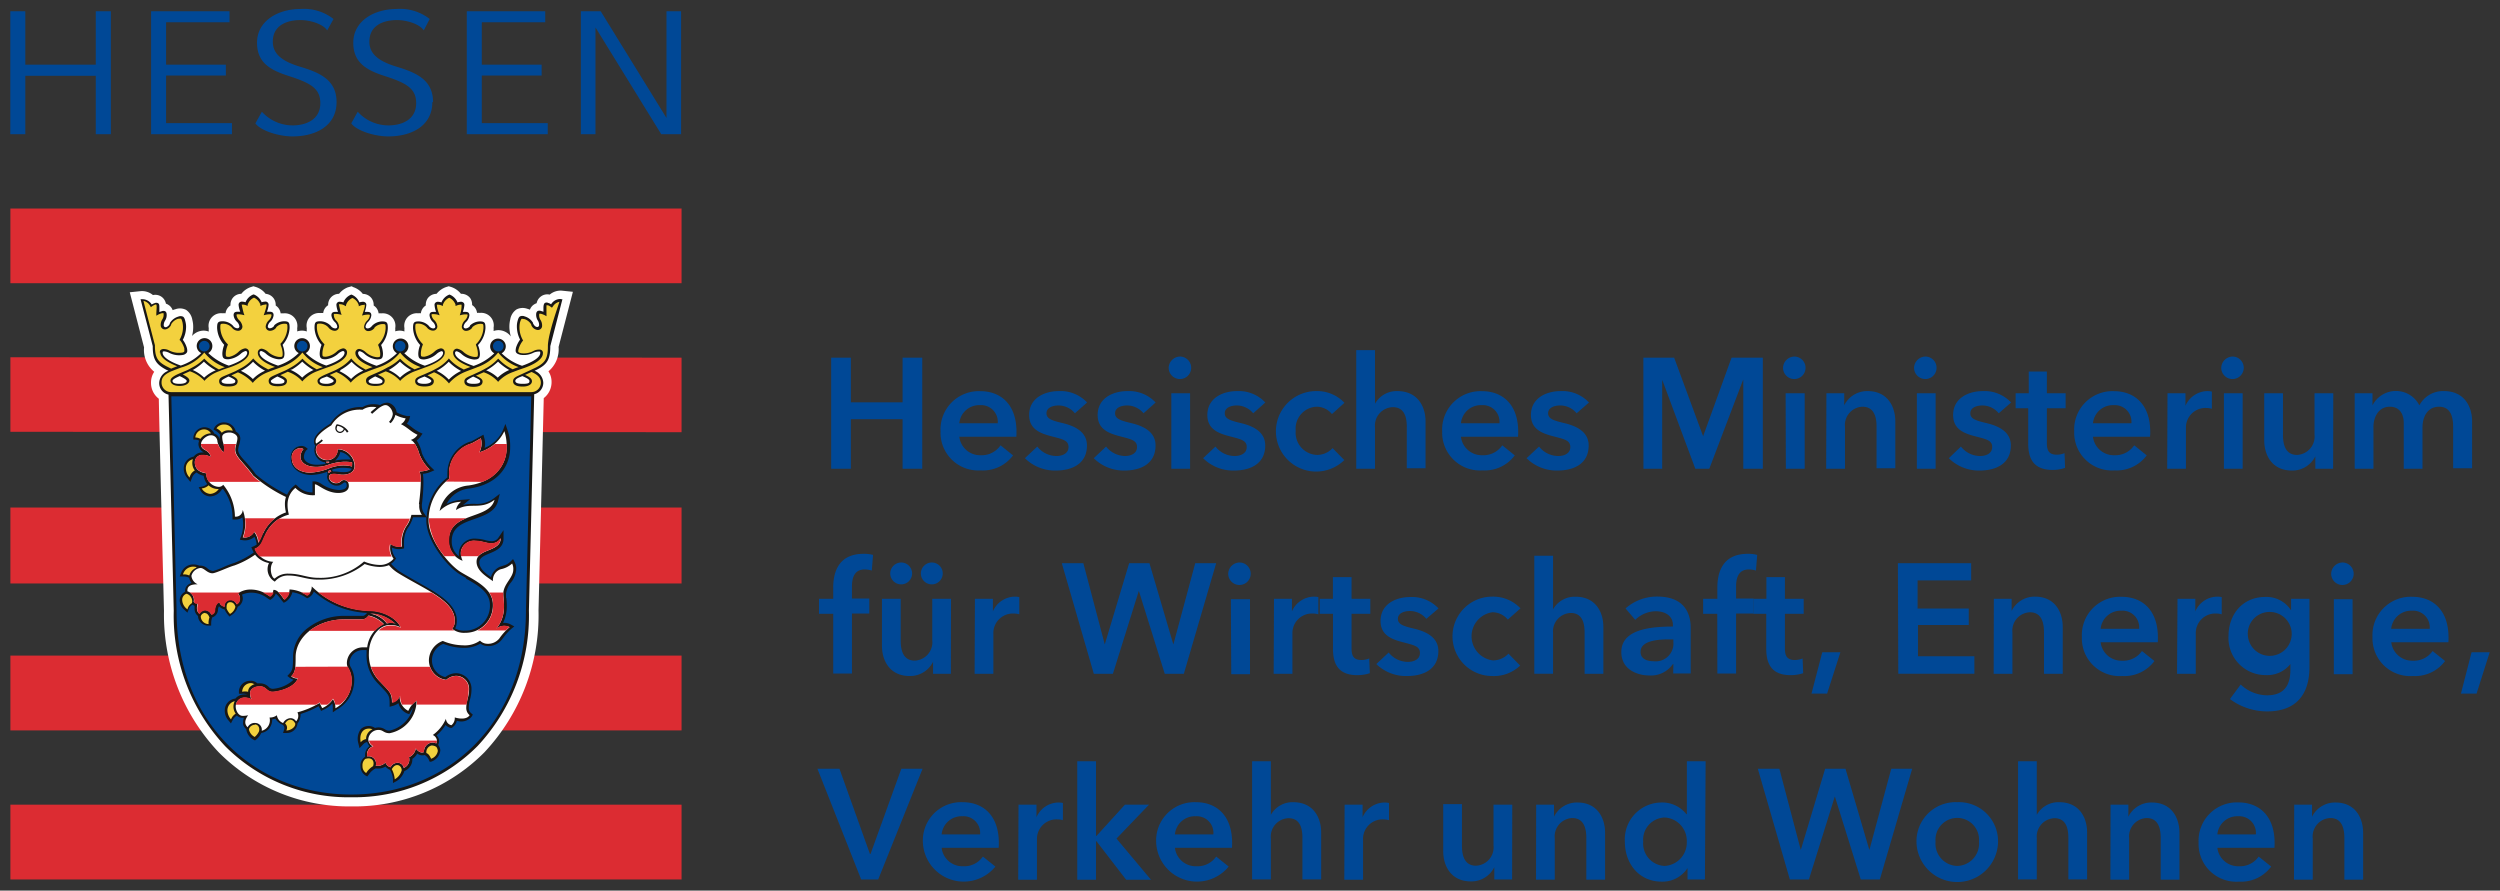
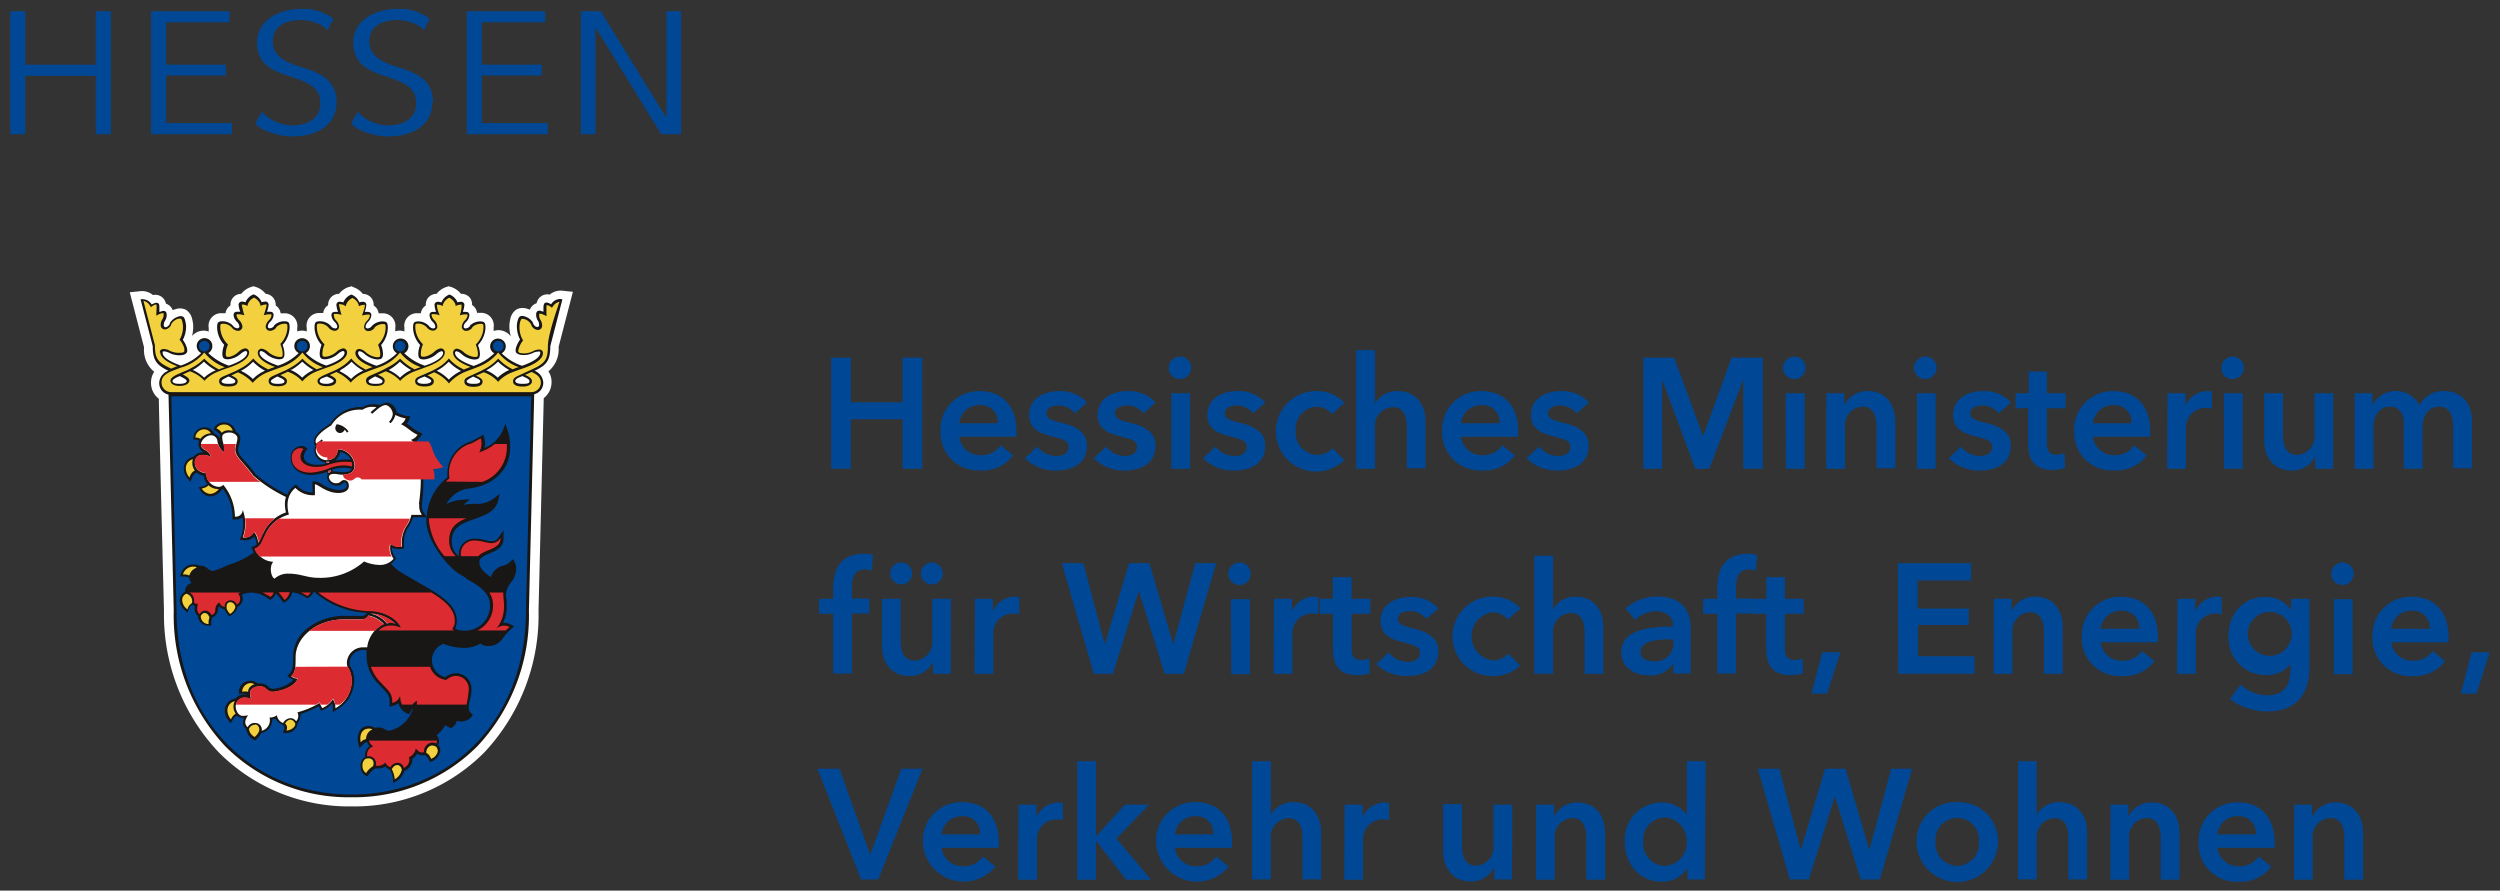
<svg xmlns="http://www.w3.org/2000/svg" viewBox="0 0 320 114">
  <rect x="0" y="0" width="320" height="114" fill="#333333" stroke="none" />
-   <path fill="#dc2c32" d="M1.33 26.69h85.91v9.56H1.33v-9.56zM1.33 45.73v9.54l85.91.05v-9.54l-85.91-.05zM1.33 64.96h85.91v9.72H1.33v-9.72zM1.33 83.92h85.91v9.57H1.33v-9.57zM1.33 103h85.91v9.57H1.33V103z" />
  <path d="M44.6 36.75a2.61 2.61 0 0 0-1.2.86 1.4 1.4 0 0 0-1.13.57A1.42 1.42 0 0 0 42 39v.07a1.37 1.37 0 0 0-.63 1 2.33 2.33 0 0 0-.37 0A1.61 1.61 0 0 0 39.27 42a3.22 3.22 0 0 0 0 .43 1.88 1.88 0 0 0-.62-.11 2.11 2.11 0 0 0-.61.1 3 3 0 0 0 0-.42 1.61 1.61 0 0 0-1.75-1.89 2.33 2.33 0 0 0-.37 0 1.37 1.37 0 0 0-.63-1v-.07a1.42 1.42 0 0 0-.26-.85 1.4 1.4 0 0 0-1.03-.58 2.56 2.56 0 0 0-1.2-.86l-.36-.11-.35.11a2.56 2.56 0 0 0-1.2.86 1.39 1.39 0 0 0-1.13.57 1.42 1.42 0 0 0-.26.85v.07a1.37 1.37 0 0 0-.63 1 2.33 2.33 0 0 0-.37 0 1.61 1.61 0 0 0-1.78 1.9 3.42 3.42 0 0 0 0 .44 2 2 0 0 0-.65-.12 2 2 0 0 0-1.49.69 4.52 4.52 0 0 0 .15-1.14 3.46 3.46 0 0 0-.11-.92 1.92 1.92 0 0 0-.79-1.28 1.72 1.72 0 0 0-1.37-.09 2.17 2.17 0 0 0-.36.12 1.31 1.31 0 0 0-.58-.7 1 1 0 0 0-.28-.13 1.43 1.43 0 0 0-.47-.81 1.38 1.38 0 0 0-1.19-.29 2.17 2.17 0 0 0-1.61-.5l-1.36.14 1.83 7.06a3.62 3.62 0 0 0 1.3 3.12 2.45 2.45 0 0 0-.41 1.38 2.54 2.54 0 0 0 1 2.07c0 1.25.66 27.15.66 27.15A25.65 25.65 0 0 0 28 96.3a23.5 23.5 0 0 0 17 6.92 23.47 23.47 0 0 0 17-6.92 25.65 25.65 0 0 0 6.93-18.17s.64-25.87.67-27.17a2.58 2.58 0 0 0 1-2.05 2.45 2.45 0 0 0-.4-1.38 3.67 3.67 0 0 0 1.3-3.12l1.83-7.06-1.36-.14a2.16 2.16 0 0 0-1.61.5 1.37 1.37 0 0 0-1.19.29 1.4 1.4 0 0 0-.48.81 1.38 1.38 0 0 0-.28.13 1.31 1.31 0 0 0-.58.7 2.06 2.06 0 0 0-.35-.12 1.72 1.72 0 0 0-1.37.09 1.9 1.9 0 0 0-.8 1.28 3.93 3.93 0 0 0-.11.92 4.53 4.53 0 0 0 .19 1.26 2 2 0 0 0-1.59-.81 1.84 1.84 0 0 0-.62.11 3.22 3.22 0 0 0 0-.43 1.61 1.61 0 0 0-1.75-1.89 2.21 2.21 0 0 0-.37 0 1.37 1.37 0 0 0-.63-1V39a1.48 1.48 0 0 0-.25-.85 1.41 1.41 0 0 0-1.18-.54 2.67 2.67 0 0 0-1.2-.86l-.36-.11-.36.11a2.67 2.67 0 0 0-1.2.86 1.41 1.41 0 0 0-1.13.57 1.48 1.48 0 0 0-.25.85v.07a1.4 1.4 0 0 0-.63 1 2.21 2.21 0 0 0-.37 0 1.61 1.61 0 0 0-1.73 1.9 3.22 3.22 0 0 0 0 .43 1.84 1.84 0 0 0-.62-.11 2.05 2.05 0 0 0-.56.09 2.93 2.93 0 0 0 0-.41 1.61 1.61 0 0 0-1.75-1.89 2.33 2.33 0 0 0-.38 0 1.34 1.34 0 0 0-.63-1 .2.2 0 0 0 0-.07 1.42 1.42 0 0 0-.26-.85 1.39 1.39 0 0 0-1.13-.57 2.56 2.56 0 0 0-1.2-.86l-.24-.12-.36.11z" fill="#fff" />
  <path d="M23 48.14c.28.13.9.44.9.62s-.24.37-.94.37-.88-.18-.88-.37.41-.4.92-.62zm1.71-.8a6.64 6.64 0 0 0 1.39-1.05 6.89 6.89 0 0 0 1.4 1.05l.11.06a4.85 4.85 0 0 0-1.48.94 4.8 4.8 0 0 0-1.51-1h.09zm4.55.85c.34.15.86.4.86.57s0 .37-.88.37-.88-.26-.88-.37.52-.4.9-.57zm1.74-.81a5.84 5.84 0 0 0 1.39-1.08 6.07 6.07 0 0 0 1.4 1.08l.14.07a4.71 4.71 0 0 0-1.56 1.07 5.44 5.44 0 0 0-1.54-1.05l.17-.09zm4.51.81c.38.17.9.4.9.57s0 .37-.87.37-.87-.27-.87-.37.5-.41.84-.57zm1.79-.85a6.88 6.88 0 0 0 1.39-1.05 7 7 0 0 0 1.39 1.05h.1a4.86 4.86 0 0 0-1.5 1 4.73 4.73 0 0 0-1.5-1l.12-.06zm4.54.85c.35.16.87.4.87.57s-.49.37-.9.37-.89-.06-.89-.37.51-.4.92-.57zm1.7-.81A5.87 5.87 0 0 0 45 46.3a6 6 0 0 0 1.39 1.08l.12.06a4.77 4.77 0 0 0-1.57 1.07 5.52 5.52 0 0 0-1.49-1l.15-.08zm4.49.8c.41.18.93.41.93.58s0 .37-.89.37-.89-.25-.89-.37.5-.42.85-.58zm1.77-.84a6.88 6.88 0 0 0 1.39-1.05 7 7 0 0 0 1.4 1.05h.1a4.79 4.79 0 0 0-1.49 1 4.73 4.73 0 0 0-1.5-1h.1zm4.54.85c.36.16.87.4.87.57s-.3.37-.89.37-.9-.12-.9-.37.51-.4.92-.57zm1.71-.81a6 6 0 0 0 1.39-1.08 6 6 0 0 0 1.39 1.08l.19.1a5.28 5.28 0 0 0-1.57 1.11 5.28 5.28 0 0 0-1.56-1.13l.16-.08zm4.52.82c.38.17.89.4.89.56s0 .37-.86.37-.87-.28-.87-.37.52-.41.84-.56zm1.79-.86a6.88 6.88 0 0 0 1.39-1.05 6.66 6.66 0 0 0 1.4 1.05h.08a4.86 4.86 0 0 0-1.52 1 4.61 4.61 0 0 0-1.48-.94l.13-.07zm4.5.8c.5.22.91.41.91.62s0 .37-.88.37c-.43 0-.93-.06-.93-.37s.61-.49.9-.62zm4.92-9.87a1.39 1.39 0 0 0-1.24.68 1.13 1.13 0 0 0-.36-.17.47.47 0 0 0-.44 0c-.12.1-.18.28-.18.66v.47a2.11 2.11 0 0 0-.3-.1.56.56 0 0 0-.44 0 .45.45 0 0 0-.18.29 1.38 1.38 0 0 0 .19.91 1 1 0 0 1 .17.65.24.24 0 0 1-.33.18c-.23-.07-.33-.25-.44-.44v-.07a1.83 1.83 0 0 0-1.07-.83.74.74 0 0 0-.6 0c-.17.1-.24.32-.33.66a2.56 2.56 0 0 0-.07.64 3.71 3.71 0 0 0 .41 1.67 3.73 3.73 0 0 0-.51 1 2.19 2.19 0 0 0-.06.39c0 .3.18.44.6.55a2.76 2.76 0 0 0 1.72-.28A1.79 1.79 0 0 1 69 45c.15 0 .15 0 .15.19 0 .52-.87 1.13-2.33 1.63a6.75 6.75 0 0 1-2.61-1.6 1 1 0 0 0 .53-.88 1 1 0 0 0-2 0 1 1 0 0 0 .53.88 7 7 0 0 1-2.65 1.62c-1.49-.51-2.37-1.12-2.37-1.65a.2.2 0 0 1 .21-.23 1.6 1.6 0 0 1 .62.36 2.8 2.8 0 0 0 1.59.7c.59 0 .76-.16.76-.76a3.28 3.28 0 0 0-.25-1.09 3.44 3.44 0 0 0 .96-2.17c0-.69-.09-.86-.74-.86a1.88 1.88 0 0 0-1.24.53v.06a.78.78 0 0 1-.54.31c-.26 0-.28-.19-.28-.25a1 1 0 0 1 .33-.59 1.37 1.37 0 0 0 .41-.84c0-.39-.25-.44-.53-.44h-.31a3.07 3.07 0 0 0 .2-.87.4.4 0 0 0-.07-.26.47.47 0 0 0-.42-.16 1.41 1.41 0 0 0-.39.08 1.8 1.8 0 0 0-1-1h-.05a1.75 1.75 0 0 0-1 1 1.55 1.55 0 0 0-.4-.08.47.47 0 0 0-.42.16.4.4 0 0 0-.07.26 3.07 3.07 0 0 0 .2.87h-.31c-.28 0-.53.05-.53.44a1.37 1.37 0 0 0 .41.84 1 1 0 0 1 .33.59c0 .06 0 .25-.28.25a.78.78 0 0 1-.54-.31l-.05-.06a1.88 1.88 0 0 0-1.24-.53c-.65 0-.74.17-.74.86a3.44 3.44 0 0 0 .91 2.16 3.17 3.17 0 0 0-.24 1.09c0 .6.16.76.75.76a2.8 2.8 0 0 0 1.59-.7 1.55 1.55 0 0 1 .63-.36.2.2 0 0 1 .2.23c0 .52-.87 1.14-2.33 1.63a6.88 6.88 0 0 1-2.63-1.6 1 1 0 0 0 .53-.88 1 1 0 0 0-2 0 1 1 0 0 0 .53.88 6.84 6.84 0 0 1-2.62 1.61c-1.47-.5-2.35-1.11-2.35-1.64a.21.21 0 0 1 .21-.23 1.53 1.53 0 0 1 .62.36 2.83 2.83 0 0 0 1.6.7c.59 0 .75-.16.75-.76a3.43 3.43 0 0 0-.24-1.09 3.44 3.44 0 0 0 .86-2.16c0-.69-.09-.86-.74-.86a1.86 1.86 0 0 0-1.24.53l-.06.06a.74.74 0 0 1-.53.31c-.26 0-.28-.19-.28-.25a1.09 1.09 0 0 1 .32-.59 1.33 1.33 0 0 0 .42-.84c0-.39-.25-.44-.53-.44h-.31a3.48 3.48 0 0 0 .2-.87.4.4 0 0 0-.07-.26.47.47 0 0 0-.42-.16 1.55 1.55 0 0 0-.4.08 1.78 1.78 0 0 0-1-1h-.05a1.8 1.8 0 0 0-1 1 1.47 1.47 0 0 0-.4-.08.4.4 0 0 0-.49.42 3.2 3.2 0 0 0 .21.87h-.32c-.27 0-.53.05-.53.44a1.38 1.38 0 0 0 .42.84 1 1 0 0 1 .33.59c0 .06 0 .25-.28.25a.76.76 0 0 1-.54-.31l-.05-.06a1.9 1.9 0 0 0-1.3-.55c-.66 0-.74.17-.74.86a3.48 3.48 0 0 0 .9 2.16 3.38 3.38 0 0 0-.24 1.09c0 .6.16.76.76.76a2.83 2.83 0 0 0 1.59-.7 1.53 1.53 0 0 1 .62-.36.21.21 0 0 1 .21.23c0 .52-.87 1.14-2.34 1.63a6.76 6.76 0 0 1-2.62-1.6 1 1 0 0 0 .53-.88 1 1 0 1 0-1.43.88 6.79 6.79 0 0 1-2.65 1.61c-1.48-.5-2.36-1.11-2.36-1.64a.21.21 0 0 1 .21-.23 1.53 1.53 0 0 1 .62.36 2.83 2.83 0 0 0 1.6.7c.59 0 .75-.16.75-.76a3.48 3.48 0 0 0-.24-1.09 3.48 3.48 0 0 0 .9-2.16c0-.69-.08-.86-.74-.86a1.9 1.9 0 0 0-1.24.53v.06a.74.74 0 0 1-.54.31.24.24 0 0 1-.27-.25 1 1 0 0 1 .32-.59 1.33 1.33 0 0 0 .42-.84c0-.39-.26-.44-.53-.44h-.32a3.2 3.2 0 0 0 .21-.87.4.4 0 0 0-.49-.42 1.55 1.55 0 0 0-.4.08 1.78 1.78 0 0 0-1-1h-.06a1.78 1.78 0 0 0-1 1 1.55 1.55 0 0 0-.4-.08.47.47 0 0 0-.42.16.47.47 0 0 0-.07.26 3.2 3.2 0 0 0 .21.87h-.32c-.27 0-.53.05-.53.44a1.33 1.33 0 0 0 .42.84 1 1 0 0 1 .32.59.24.24 0 0 1-.27.25.74.74 0 0 1-.54-.31l-.05-.06a1.9 1.9 0 0 0-1.24-.53c-.66 0-.75.17-.75.86a3.44 3.44 0 0 0 .91 2.16 3.43 3.43 0 0 0-.24 1.09c0 .6.16.76.75.76a2.83 2.83 0 0 0 1.6-.7 1.53 1.53 0 0 1 .62-.36.21.21 0 0 1 .21.23c0 .53-.88 1.14-2.35 1.64a7.06 7.06 0 0 1-2.63-1.61 1 1 0 0 0 .52-.88 1 1 0 1 0-1.42.88 6.72 6.72 0 0 1-2.62 1.6c-1.45-.5-2.32-1.11-2.32-1.63 0-.15 0-.15.14-.19a1.71 1.71 0 0 1 .69.19 2.78 2.78 0 0 0 1.72.28.79.79 0 0 0 .54-.31.41.41 0 0 0 .06-.25 1.54 1.54 0 0 0-.06-.38 3.21 3.21 0 0 0-.51-1 3.6 3.6 0 0 0 .42-1.67 2.55 2.55 0 0 0-.08-.64c-.08-.34-.15-.56-.32-.66a.76.76 0 0 0-.61 0 1.87 1.87 0 0 0-1.07.83v.07a.81.81 0 0 1-.45.44.25.25 0 0 1-.33-.18 1.08 1.08 0 0 1 .17-.65 1.32 1.32 0 0 0 .19-.91.42.42 0 0 0-.18-.29.56.56 0 0 0-.44 0l-.3.1v-.47c0-.38 0-.56-.17-.66a.49.49 0 0 0-.45 0 1.37 1.37 0 0 0-.36.17 1.38 1.38 0 0 0-1.23-.68h-.2l1.56 6c0 1.65.37 2.29 1.68 3l.33.16A1.72 1.72 0 0 0 20.38 49a1.5 1.5 0 0 0 1.19 1.51c.09 3.86.67 27.68.67 27.68a24.46 24.46 0 0 0 6.59 17.33A22.28 22.28 0 0 0 45 102.05a22.28 22.28 0 0 0 16.14-6.57 24.46 24.46 0 0 0 6.56-17.33s.62-25.32.68-27.69A1.5 1.5 0 0 0 69.54 49a1.72 1.72 0 0 0-1.11-1.54l.32-.16c1.32-.67 1.68-1.31 1.69-3l1.55-6h-.19z" fill="#181716" />
  <path d="M59.7 74l-.83-.48c-1.73-1.06-4.3-4.4-4.3-6.87v-.44h-1.7a4.66 4.66 0 0 1-.69 1.4 3.36 3.36 0 0 0-.46 1.84 3.31 3.31 0 0 0 0 .44v.3l-.3.07a2.1 2.1 0 0 1-1.26-.17 2.23 2.23 0 0 0 .39 1.19l.15.2-.15.21a1.88 1.88 0 0 1-.5.47 6.29 6.29 0 0 0 1 .92c.82.53 1.69 1 2.54 1.5 2.51 1.41 4.88 2.74 4.88 4.86a2.13 2.13 0 0 1-.21 1 2.14 2.14 0 0 0 1.19.28 3.17 3.17 0 0 0 3.26-3.3c0-1.64-1.58-2.53-3.1-3.38zM44.93 58.87a1.67 1.67 0 0 0-.37-.51 2.14 2.14 0 0 0-1-.51 1.75 1.75 0 0 1-.38.79 1.92 1.92 0 0 1-.28.32 4.69 4.69 0 0 1 1.1-.14 9.36 9.36 0 0 1 .94 0z" fill="#004896" />
  <path d="M64.81 76.54a9.64 9.64 0 0 1 .06 1 4.91 4.91 0 0 1-.48 2.2 1.65 1.65 0 0 1 1 .2l.44.24-.39.32a6.48 6.48 0 0 0-1 1.11l-.22.28a2.15 2.15 0 0 1-1.84.8 1.5 1.5 0 0 1-.89-.31 4.09 4.09 0 0 1-2.17.55 7.22 7.22 0 0 1-2.57-.52 2.27 2.27 0 0 0-1.46 2.09A2.21 2.21 0 0 0 57 86.67a2.24 2.24 0 0 1 1.44-.5 2 2 0 0 1 1.91 2.1 4.62 4.62 0 0 1-.18 1.22 4.26 4.26 0 0 0-.17 1.17.82.82 0 0 0 .3.62l.22.19-.14.25a1.72 1.72 0 0 1-1.91.53 1.28 1.28 0 0 1-.51.81l-.12.11h-.16a1.23 1.23 0 0 1-.65-.38 5.54 5.54 0 0 1-1.15 1.34 1 1 0 0 1 .32.71 1.1 1.1 0 0 1-.12.51 1.12 1.12 0 0 1 .28.73 1.71 1.71 0 0 1-1.19 1.42H55l-.09-.2a1.37 1.37 0 0 0-.55-.66 1 1 0 0 1-.95-.19 1.9 1.9 0 0 1-.63.69.37.37 0 0 1 0 .11 1.51 1.51 0 0 1-.18.69 1.55 1.55 0 0 1-.84.75 2.32 2.32 0 0 1-1 1.29l-.46.25v-.52a2.83 2.83 0 0 0-.37-1.16 1.61 1.61 0 0 1-.59-.43 1.83 1.83 0 0 1-1.25.23 2.35 2.35 0 0 0-.9.81l-.18.23-.25-.14a1.36 1.36 0 0 1-.61-1.16 1.26 1.26 0 0 1 .58-1.21 1.83 1.83 0 0 1 0-.21 1.38 1.38 0 0 1 .57-1.15 1.45 1.45 0 0 1-.3-.54.92.92 0 0 0-.49.27l-.49.52-.19-.77a2.12 2.12 0 0 1 .35-1.67 1.46 1.46 0 0 1 1.82-.15 1.47 1.47 0 0 1 .46-.07 1.54 1.54 0 0 1 .79.23 1 1 0 0 0 .62.18 4 4 0 0 0 3-2.94c-.11.17-.22.35-.35.59l-.13.24-.26-.08A1.92 1.92 0 0 1 51 90a1.9 1.9 0 0 1-.7.35l-.43.12V90c0-.93-.15-1.09-1-2l-.39-.41a5.11 5.11 0 0 1-1.56-3.94v-.44h-.52a1.71 1.71 0 0 0-1.66 1.62 1.23 1.23 0 0 0 .19.63 3.16 3.16 0 0 1 .41 1.73 4.31 4.31 0 0 1-2.25 3.65l-.49.34v-.61a2.58 2.58 0 0 0-.06-.53 3.25 3.25 0 0 1-1.16.82l-.28.14-.31-.61a11.45 11.45 0 0 1-2.32 1 .77.77 0 0 1 0 .15 1.89 1.89 0 0 1-.39 1.07 1.35 1.35 0 0 1-1.35 1.21h-.5l.15-.48a.51.51 0 0 0-.22-.58 1.84 1.84 0 0 1-.91-.78 1.89 1.89 0 0 1-.41.1 1.82 1.82 0 0 1-.4 1.19 1.66 1.66 0 0 1-1 .55 2.41 2.41 0 0 1-.62.82l-.18.14-.2-.1a1.81 1.81 0 0 1-.91-1.28v-.07a1.12 1.12 0 0 1-.41-.6 1.65 1.65 0 0 1 0-.32 1.71 1.71 0 0 1 .1-.53H31a1 1 0 0 1-.68-.29 1.51 1.51 0 0 0-.53.56l-.23.45-.32-.39a1.86 1.86 0 0 1-.47-1.28 1.51 1.51 0 0 1 1.36-1.51 1.46 1.46 0 0 1 1.08-.53 3 3 0 0 1 .44 0 1.49 1.49 0 0 0-.69-.09h-.38v-.38A1.45 1.45 0 0 1 32 87.14a1.19 1.19 0 0 1 .93.33 2.19 2.19 0 0 1 .36 0 1.54 1.54 0 0 1 1.09.44.71.71 0 0 0 .53.26A4.37 4.37 0 0 0 37.58 87a1.52 1.52 0 0 1-.51-.25l-.29-.23.25-.27c.4-.43.48-.66.48-2.24a4.64 4.64 0 0 1 1.92-3.65 7.62 7.62 0 0 1 4.74-1.53H46.49s.18 0 .5-.38a10.93 10.93 0 0 1-6.82-2.74 1.37 1.37 0 0 1-.68.79l-.16.08-.16-.09a4.07 4.07 0 0 0-1.75-.68 2 2 0 0 1-.84 1.21l-.26.14-.32-.38a3.76 3.76 0 0 0-.7-.81 1.38 1.38 0 0 1-.54.7l-.18.13-.32-.21a3.43 3.43 0 0 0-2.13-.73 2.83 2.83 0 0 0-1.15.26 1.38 1.38 0 0 1 .1.52 1.26 1.26 0 0 1-.37.83.92.92 0 0 1-.28.19 1.86 1.86 0 0 1-.82 1.09l-.24.17-.19-.23a2.62 2.62 0 0 1-.43-.68 1.5 1.5 0 0 1-.72-.41 1 1 0 0 0-.13.52 1.08 1.08 0 0 1-.74.91 2.33 2.33 0 0 0-.13.72v.33h-.33a1.31 1.31 0 0 1-.93-.34 1.2 1.2 0 0 1-.42-.8v-.09a1.15 1.15 0 0 1-.44-1 1.71 1.71 0 0 1 0-.31.65.65 0 0 1-.17-.08l-.09-.06a1 1 0 0 0-.48.56l-.18.46-.39-.36a1.63 1.63 0 0 1-.6-1.2 1.25 1.25 0 0 1 .69-1.11v-.09a1 1 0 0 1 .18-.6 1.16 1.16 0 0 1 .65-.43 1.51 1.51 0 0 1-.3-.67 1.59 1.59 0 0 0-.75-.17H23l.19-.47a1.64 1.64 0 0 1 1.48-1.07 2.07 2.07 0 0 1 .84.15h.22a1.42 1.42 0 0 1 .83.36 1.32 1.32 0 0 0 .71.33 9.43 9.43 0 0 0 1.31-.49 11.47 11.47 0 0 1 1.42-.55 10.9 10.9 0 0 0 2.48-1.33q-.09-.16-.18-.36l-.13-.31.31-.13a2.43 2.43 0 0 0 .37-.21 2.57 2.57 0 0 0-.28-1 1.82 1.82 0 0 1-1.47.44l-.41-.07.15-.38a4.55 4.55 0 0 0 .28-1.56 4.94 4.94 0 0 0-.09-.92 1.39 1.39 0 0 1-.93.28h-.34v-.34a6 6 0 0 0-1.24-3.59l-.1.05a1.84 1.84 0 0 1-1.49.92 1.45 1.45 0 0 1-1.27-.76l-.23-.41.45-.09a1.26 1.26 0 0 0 .64-.33 2.1 2.1 0 0 1-.44-1.05 2.12 2.12 0 0 1-.92-.42 1.26 1.26 0 0 0-.58.68l-.21.53-.37-.47a1.84 1.84 0 0 1-.48-1.28 1.53 1.53 0 0 1 1.27-1.49 1.38 1.38 0 0 1 1.15-.54h.17a1.22 1.22 0 0 1-.71-1.06 1.13 1.13 0 0 1 .1-.44 1.31 1.31 0 0 0-.46-.14h-.29v-.3a1.46 1.46 0 0 1 1.38-1.28 1.38 1.38 0 0 1 1.3.81 1.16 1.16 0 0 1 .41.25 1.1 1.1 0 0 1 .29.5 1.69 1.69 0 0 1 0-.23v-.09a.6.6 0 0 1 .06-.27 2.24 2.24 0 0 0-.59-.53l-.28-.17.16-.29a1.42 1.42 0 0 1 1.31-.6 1.53 1.53 0 0 1 1.4 1.18 1 1 0 0 1 .57.87 3.41 3.41 0 0 1-.17.91 2.72 2.72 0 0 0-.11.54c0 .47.38.91 1 1.58a17.27 17.27 0 0 1 1.27 1.57 19.06 19.06 0 0 0 4 2.6 3.27 3.27 0 0 1 .88-1.13l.22-.18.22.19a2.57 2.57 0 0 0 1.93.83v-1.41h.33a1.94 1.94 0 0 1 .86.35 4.28 4.28 0 0 0 2.19.75c.37 0 1-.11 1-.55s-.17-.42-.29-.42-.41.41-.93.41a1.23 1.23 0 0 1-1.29-1.09.62.62 0 0 1 .07-.31.49.49 0 0 1 0-.39 6.93 6.93 0 0 1-2.07.43c-1.28 0-2.65-.68-2.65-2.17a1.42 1.42 0 0 1 1.34-1.55 1 1 0 0 1 .62.2l.22.18-.18.16a1.38 1.38 0 0 0-.32.87c0 .47.54 1 1.71 1a5.54 5.54 0 0 0 1.07-.13 1.13 1.13 0 0 1-.09-.2h-.15a1.65 1.65 0 0 1-1.2-1.49 1.7 1.7 0 0 1 .12-.63s-.17-.14-.17-.58c0-.9 1.49-1.87 2.08-2.22a4.58 4.58 0 0 1 4.14-2.13 2.6 2.6 0 0 1 1.47-.37 2.91 2.91 0 0 1 .77.11 1.73 1.73 0 0 1 1-.31 1.44 1.44 0 0 1 1.12 1.24 4.83 4.83 0 0 0 1.35.48h.38l-.09.37a1.58 1.58 0 0 1-.34.6c.24.15.45.31.65.46a5.58 5.58 0 0 0 1 .65l.37.17-.24.33a2.06 2.06 0 0 1-.51.54A4.59 4.59 0 0 1 54 58a5.21 5.21 0 0 0 1.23 1.84l.37.36-.47.2a3.12 3.12 0 0 1-1 .25 6.79 6.79 0 0 1 .07 1 23 23 0 0 1-.2 2.91 1.7 1.7 0 0 0 0 .22 1.58 1.58 0 0 0 .28.91l.34.52a6.89 6.89 0 0 1 2.65-5.1 5.78 5.78 0 0 1 0-.58 4.25 4.25 0 0 1 2.9-4h.1c.21-.1.52-.28.79-.43l.82-.46.11.42a2.48 2.48 0 0 1 .1.74 2.23 2.23 0 0 1-.06.54 4.43 4.43 0 0 0 2.33-2.24l.33-.84.3.86a6.15 6.15 0 0 1 .31 2.17c0 2.16-1.35 4.66-5.14 5.23a3.65 3.65 0 0 0-3 2 4.55 4.55 0 0 1 1.94-.54l1.07-.08-.83.68-.07.06a5.55 5.55 0 0 1 1.49-.15 3.59 3.59 0 0 0 2.45-.7l.76-.58-.23.94c-.34 1.32-1.65 1.79-2.92 2.25-1.52.54-3 1-3 2.91a2.35 2.35 0 0 0 .92 1.89 4.7 4.7 0 0 1 0-.53 2 2 0 0 1 2.2-1.72 4.94 4.94 0 0 1 1.19.19 3.63 3.63 0 0 0 .77.13 1 1 0 0 0 .94-.51l.61-.9v1.1c0 1.14-1 1.55-1.79 1.88s-1.3.57-1.3 1.15c0 .8.78 1.39 1.48 1.88A2.07 2.07 0 0 1 64 72.54l.45-.15a1.85 1.85 0 0 0 .9-.52l.32-.31.21.39a1.84 1.84 0 0 1 .19 1 2.94 2.94 0 0 1-.65 1.58 2.92 2.92 0 0 0-.65 1.47v.53zM21.93 50.73l.67 27.47c0 14.11 9.83 23.5 22.36 23.5s22.36-9.39 22.36-23.5L68 50.73z" fill="#004896" />
  <path d="M42.73 60.35c.55 0 .76.08 1.19.08s.91 0 1.11-.44a6.47 6.47 0 0 0-1.21-.11 4 4 0 0 0-1.32.24.42.42 0 0 0 .15.23z" fill="#004896" />
-   <path d="M63.54 80.45c1.4-1.71.88-3.57.88-4.43 0-1.25 1.28-2.07 1.28-3.1a1.53 1.53 0 0 0-.15-.79 3 3 0 0 1-1.45.73 1.45 1.45 0 0 0-1 1.53c-.82-.58-2.1-1.31-2.1-2.49 0-1.7 3.09-1.23 3.09-3a1.35 1.35 0 0 1-1.22.66c-.54 0-1.25-.32-2-.32A1.69 1.69 0 0 0 59 70.58a2.17 2.17 0 0 0 .22 1.2 2.7 2.7 0 0 1-1.79-2.57c0-3.75 5.23-2.64 5.87-5.24-1.84 1.41-3.22.19-4.93 1.32a1.64 1.64 0 0 1 .65-1.06 4 4 0 0 0-2.75 1.18A4.15 4.15 0 0 1 60 62.14c3.3-.49 4.85-2.6 4.85-4.89a6 6 0 0 0-.29-2.06 5.15 5.15 0 0 1-3.21 2.71 2.37 2.37 0 0 0 .2-1.79c-.26.13-.89.52-1.26.68a4 4 0 0 0-2.75 4.47 6.59 6.59 0 0 0-2.68 5.4c0 2.35 2.5 5.58 4.14 6.58s4.09 2 4.09 4.15A3.51 3.51 0 0 1 59.53 81a2.4 2.4 0 0 1-1.66-.52 1.53 1.53 0 0 0 .34-1.06c0-2.58-3.92-4-7.27-6.08a4.69 4.69 0 0 1-1.15-1 3.2 3.2 0 0 1-1.38.22 6 6 0 0 1-1.73-.37 9.28 9.28 0 0 1-6 2c-1.46 0-2.39-.52-3.68-.52a2.15 2.15 0 0 0-1.82.78 1.82 1.82 0 0 1-.75-2.38A2.91 2.91 0 0 1 32.65 71 11.18 11.18 0 0 1 30 72.38c-.73.19-2.38 1-2.81 1-.66 0-1.06-.68-1.53-.68a1.35 1.35 0 0 0-1.16 1 1.32 1.32 0 0 0 .81 1.09c-1 0-1.36.28-1.32.9a1.14 1.14 0 0 1 .8 1.33.45.45 0 0 0 .51.18c-.07.3-.25 1 .22 1.34a.79.79 0 0 1 .77-.46.91.91 0 0 1 .74.56.61.61 0 0 0 .48-.57c0-.6.31-1 .57-1 .08.36.4.48.66.57a.72.72 0 0 1 .69-.87.82.82 0 0 1 .83.54.74.74 0 0 0 .43-.72.73.73 0 0 0-.25-.63 2.82 2.82 0 0 1 1.64-.5 3.89 3.89 0 0 1 2.44.87 1.06 1.06 0 0 0 .47-.82c.51-.06.89.56 1.38 1.22a1.54 1.54 0 0 0 .69-1.28 4.31 4.31 0 0 1 2.23.75 1.27 1.27 0 0 0 .61-1.14 10.8 10.8 0 0 0 7.59 3.1c2.25.15 3.57 1.46 3.76 2.12a2.83 2.83 0 0 0-1.36-.28c-1.48 0-2.67 1.79-2.67 3.59a4.79 4.79 0 0 0 1.47 3.7c1.17 1.25 1.48 1.4 1.48 2.62a1.31 1.31 0 0 0 1-.92 2 2 0 0 0 1.09 2 3.25 3.25 0 0 1 1.06-1.31 4.25 4.25 0 0 1-3.45 4.17c-.76 0-.81-.42-1.42-.42a1.31 1.31 0 0 0-1.31 1.19 1 1 0 0 0 .58.9 1.13 1.13 0 0 0-.72 1.3.94.94 0 0 1 1.1 1.18 1.36 1.36 0 0 0 1.24-.4 1 1 0 0 0 .65.61 1 1 0 0 1 .86-.57.79.79 0 0 1 .83.65 1.14 1.14 0 0 0 .67-1.37 1.47 1.47 0 0 0 .87-1.12c.28.36.65.64 1.05.46a1.15 1.15 0 0 1 1-1.21 1.21 1.21 0 0 1 .57.11.76.76 0 0 0 .09-.36.89.89 0 0 0-.53-.72A5 5 0 0 0 57.08 92a.89.89 0 0 0 .7.83 1.16 1.16 0 0 0 .43-1c.8.25 1.62.2 1.9-.29a1.17 1.17 0 0 1-.43-.88c0-1 .36-1.45.36-2.4a1.66 1.66 0 0 0-1.57-1.75 1.88 1.88 0 0 0-1.34.51 2.54 2.54 0 0 1-2.23-2.52 2.68 2.68 0 0 1 1.78-2.46 6.78 6.78 0 0 0 2.59.56 3.32 3.32 0 0 0 2.17-.6 1.32 1.32 0 0 0 .88.4 1.85 1.85 0 0 0 1.59-.67 7.83 7.83 0 0 1 1.31-1.45 1.54 1.54 0 0 0-1.68.2z" fill="#fff" />
  <path d="M33.69 68.24a5 5 0 0 1 2.91-2.65 4.66 4.66 0 0 1-.13-1.17 3.12 3.12 0 0 1 .13-.81 18.44 18.44 0 0 1-4.19-2.74c-1.25-1.74-2.31-2.39-2.29-3.34 0-.4.27-1 .27-1.45s-.61-.72-1-.72-.93.13-.95.55a2.85 2.85 0 0 0 .2 1 2.64 2.64 0 0 1 0 1 2.49 2.49 0 0 1-.81-1.41.81.81 0 0 0-.88-.78c-.47 0-1.22.58-1.22 1.13s.36.65.69.86a1.25 1.25 0 0 1 .58.81 1.85 1.85 0 0 0-1.06-.27.93.93 0 0 0-1 .94c0 .93.7 1.29 1.48 1.4A1.67 1.67 0 0 0 28 62.32a.7.7 0 0 0 .57-.27 6.48 6.48 0 0 1 1.5 4.08.89.89 0 0 0 1-.87 5 5 0 0 1 0 3.52 1.33 1.33 0 0 0 1.44-.72 2.48 2.48 0 0 1 .53 1.44 7.52 7.52 0 0 0 .59-1.26zM50.59 79.85a4.88 4.88 0 0 0-3.2-1.3 3.32 3.32 0 0 1 2.12 1.25 2.23 2.23 0 0 1 1.09 0zM47.16 78.82a1.06 1.06 0 0 1-.68.46h-2.32c-3.64 0-6.32 2.26-6.32 4.84 0 1.58-.07 1.93-.56 2.47a1.36 1.36 0 0 0 .84.27c-.49 1.29-2.7 1.71-3.24 1.71-.75 0-.77-.7-1.62-.7-.55 0-1.25.25-1.25.88a1.62 1.62 0 0 0 .18.77 1.94 1.94 0 0 0-.94-.21 1.14 1.14 0 0 0-1.08 1.11c0 .6.4 1.21.87 1.21a2.64 2.64 0 0 0 .72-.08c-.42.58-.52 1.11-.06 1.54a1 1 0 0 1 1-.55.85.85 0 0 1 .8 1 1.39 1.39 0 0 0 1-1.7 1.43 1.43 0 0 0 .94-.29 1.26 1.26 0 0 0 .8 1 1.14 1.14 0 0 1 .87-.62.83.83 0 0 1 .79.4 1 1 0 0 0 .17-1.15 10.85 10.85 0 0 0 2.84-1.2l.33.66a3.07 3.07 0 0 0 1.37-1.14 1.94 1.94 0 0 1 .32 1.16A4 4 0 0 0 45 87.22c0-1.54-.6-1.52-.6-2.36a2.05 2.05 0 0 1 2-2h.6a3.84 3.84 0 0 1 2.12-3 3.61 3.61 0 0 0-2-1.08zM41.77 59.12a.91.91 0 0 0 .08.17l.28-.08a.57.57 0 0 1 0-.12 1 1 0 0 1-.37 0zM42.07 60.57a.5.5 0 0 1 .34-.19.58.58 0 0 1-.11-.2l-.24.08a.47.47 0 0 0 0 .31z" fill="#fff" />
  <path d="M44.41 55.38a2 2 0 0 0-.29-.38.71.71 0 0 1-.58.43.63.63 0 0 1-.62-.64.82.82 0 0 1 .19-.49 2.17 2.17 0 0 1 1.5.93l-.2.15zm9.21 9.15c.34-2.55.27-3.74.08-4.18a3.75 3.75 0 0 0 1.3-.26 5.31 5.31 0 0 1-1.33-2c-.18-.62-.59-1.59-1.1-1.78a1.47 1.47 0 0 0 .87-.66c-.87-.4-1.24-.92-2.12-1.36a1.29 1.29 0 0 0 .6-.74 4.22 4.22 0 0 1-1.31-.44 2.26 2.26 0 0 1-.61 1.06l-.21-.17a1.76 1.76 0 0 0 .49-1 1.39 1.39 0 0 0-.63-1.06c-.28-.15-.52-.13-1.11.26-.2.14-.65.55-.91.77l-.19-.21c.26-.24.58-.5.74-.63a1.81 1.81 0 0 0-.42-.05 2.16 2.16 0 0 0-1.36.37 4.27 4.27 0 0 0-4 2c-.94.55-2 1.39-2 2a.66.66 0 0 0 .06.33 3.66 3.66 0 0 0 .72-.54l.15.17a5.19 5.19 0 0 1-.75.59 1.16 1.16 0 0 0-.15.65 1.41 1.41 0 0 0 1.44 1.25 1.31 1.31 0 0 0 1.34-1.39 2.2 2.2 0 0 1 2.17 2.14c0 1-1.12 1.12-1.52 1.12s-.68-.11-1.12-.11-.64.15-.64.44a.91.91 0 0 0 1 .75c.5 0 .53-.4.92-.4.23 0 .63.11.63.75s-.67.9-1.34.9c-1.54 0-2.59-1.11-3-1.11v1.39a3.09 3.09 0 0 1-2.5-.93 2.73 2.73 0 0 0-1 2 4.54 4.54 0 0 0 .17 1.42 4.51 4.51 0 0 0-3.07 2.72c-.38.87-.49 1.34-1.27 1.67a2.64 2.64 0 0 0 2.34 1.65c-.59.65-.24 2.08.18 2.15a2.48 2.48 0 0 1 1.82-.63c1.5 0 2.31.53 3.76.53a8.4 8.4 0 0 0 5.86-2.09 5.38 5.38 0 0 0 1.92.44 2.26 2.26 0 0 0 1.86-.79A2.35 2.35 0 0 1 50 69.6a1.94 1.94 0 0 0 1.46.36 4 4 0 0 1 .5-2.52 3.93 3.93 0 0 0 .7-1.54H54a2 2 0 0 1-.33-1.35z" fill="#fff" />
-   <path d="M43.16 54.53zm-.07.28a.45.45 0 0 0 .44.46.56.56 0 0 0 .47-.37 1.41 1.41 0 0 0-.8-.39.51.51 0 0 0-.09.3zM45.07 59.17a7.13 7.13 0 0 0-1.07-.06 6.86 6.86 0 0 0-2 .39 4.45 4.45 0 0 1-1.54.26c-1.43 0-2-.7-2-1.27a1.52 1.52 0 0 1 .38-1 .71.71 0 0 0-.43-.13 1.14 1.14 0 0 0-1.06 1.26c0 1.29 1.19 1.88 2.36 1.88a7.57 7.57 0 0 0 2.56-.61 5.43 5.43 0 0 1 1.5-.31 4.52 4.52 0 0 1 1.29.13.76.76 0 0 0 0-.16 1.37 1.37 0 0 0 0-.39z" fill="#fff" />
  <path d="M29.18 55.08a2.25 2.25 0 0 1 .61.06 1.08 1.08 0 0 0-1.08-.8 1.13 1.13 0 0 0-1 .49 1.6 1.6 0 0 1 .68.57 1.15 1.15 0 0 1 .82-.32zM27 55.47a1 1 0 0 0-1-.5A1.12 1.12 0 0 0 25 56a1.22 1.22 0 0 1 .65.18 1.71 1.71 0 0 1 1.35-.71zM24.69 58.78a1.18 1.18 0 0 0-.9 1.2 1.78 1.78 0 0 0 .48 1.15 1.32 1.32 0 0 1 .67-.91 1.57 1.57 0 0 1-.25-1.44zM26.72 62.1a1.53 1.53 0 0 1-.9.42 1.4 1.4 0 0 0 1.07.7 1.42 1.42 0 0 0 1.11-.63 1.73 1.73 0 0 1-1.32-.49zM23.87 76a.82.82 0 0 0-.55.8A1.53 1.53 0 0 0 24 78a1.2 1.2 0 0 1 .57-.8 1 1 0 0 0-.7-1.2zM25.14 72.59a1.55 1.55 0 0 0-.44-.06 1.37 1.37 0 0 0-1.28 1 1.46 1.46 0 0 1 .81.14 1.5 1.5 0 0 1 .91-1zM26.26 78.45a.61.61 0 0 0-.56.43 1 1 0 0 0 1 1 2 2 0 0 1 .11-.84c-.11-.33-.31-.56-.58-.56zM29.48 77.08c-.52 0-.48.53-.47.83a2.29 2.29 0 0 0 .43.67 1.35 1.35 0 0 0 .69-.92c-.12-.38-.34-.58-.65-.58zM32.58 87.6a.85.85 0 0 0-.55-.16A1.12 1.12 0 0 0 31 88.55a1.64 1.64 0 0 1 .76 0c0-.51.36-.81.85-1zM30.05 89.75a1.21 1.21 0 0 0-.94 1.17 1.76 1.76 0 0 0 .46 1.16 1.44 1.44 0 0 1 .6-.73 1.55 1.55 0 0 1-.12-1.6zM32.62 92.77a.81.81 0 0 0-.76.56 1.38 1.38 0 0 0 .74 1 2 2 0 0 0 .54-.69c.13-.33 0-.91-.52-.91zM37.16 92.12c-.41 0-.66.49-.67.49a.71.71 0 0 1 .16.89c.58 0 1.2-.45 1.14-.89 0 0-.22-.49-.63-.49zM47.68 93.36a.94.94 0 0 0-.45-.1c-.87 0-1.25.76-1.06 1.76a1.17 1.17 0 0 1 .69-.42 1.31 1.31 0 0 1 .82-1.24zM47.18 97.07a1.46 1.46 0 0 0-.42.07 1.05 1.05 0 0 0-.36.91 1 1 0 0 0 .47.9 2.57 2.57 0 0 1 .88-.88c.18-.48 0-1-.57-1zM50.84 97.93c-.28 0-.49.19-.69.52a3.54 3.54 0 0 1 .38 1.3 1.85 1.85 0 0 0 .89-1.16c0-.3-.21-.66-.58-.66zM54.58 96.39c.21.09.38.23.6.73a1.26 1.26 0 0 0 .86-1 1 1 0 0 0-.19-.52 1.15 1.15 0 0 0-.62-.18.89.89 0 0 0-.65 1z" fill="#f3d13e" />
-   <path d="M61.74 61.68a4.67 4.67 0 0 0 3.14-4.43v-.42h-1.54a6.09 6.09 0 0 1-2 1.07 2.37 2.37 0 0 0 .2-1.79c-.26.13-.89.52-1.26.68h-.08a3.94 3.94 0 0 0-2.67 4.43l-.48.42zM26.38 60.59a1.66 1.66 0 0 0 .36 1.09h6.62a4.09 4.09 0 0 1-1-.8c-1.25-1.75-2.31-2.4-2.29-3.35a2.89 2.89 0 0 1 .14-.7h-1.59a.25.25 0 0 1 0 .07 2.64 2.64 0 0 1 0 1 3.64 3.64 0 0 1-.75-1.08h-2.15c0 .47.36.65.69.86a1.25 1.25 0 0 1 .58.81 1.85 1.85 0 0 0-1.06-.27.93.93 0 0 0-1 .94c0 .93.7 1.29 1.48 1.4zM41.9 58.88a1.31 1.31 0 0 0 1.34-1.39 2.2 2.2 0 0 1 2.17 2.14c0 1-1.12 1.13-1.52 1.13s-.68-.12-1.12-.12-.64.15-.64.44a.73.73 0 0 0 .43.6 1.06 1.06 0 0 0 .53.15.67.67 0 0 0 .43-.15c.15-.11.26-.25.49-.25a.61.61 0 0 1 .51.25h9.34a3.87 3.87 0 0 0-.16-1.33 3.75 3.75 0 0 0 1.3-.26 5.31 5.31 0 0 1-1.33-2 4.7 4.7 0 0 0-.56-1.27H40.83a1.74 1.74 0 0 1-.22.15 1.16 1.16 0 0 0-.15.65 1.41 1.41 0 0 0 1.44 1.25z" fill="#dc2c32" />
+   <path d="M61.74 61.68a4.67 4.67 0 0 0 3.14-4.43v-.42h-1.54a6.09 6.09 0 0 1-2 1.07 2.37 2.37 0 0 0 .2-1.79c-.26.13-.89.52-1.26.68h-.08a3.94 3.94 0 0 0-2.67 4.43l-.48.42zM26.38 60.59a1.66 1.66 0 0 0 .36 1.09h6.62a4.09 4.09 0 0 1-1-.8c-1.25-1.75-2.31-2.4-2.29-3.35a2.89 2.89 0 0 1 .14-.7h-1.59a.25.25 0 0 1 0 .07 2.64 2.64 0 0 1 0 1 3.64 3.64 0 0 1-.75-1.08h-2.15c0 .47.36.65.69.86a1.25 1.25 0 0 1 .58.81 1.85 1.85 0 0 0-1.06-.27.93.93 0 0 0-1 .94c0 .93.7 1.29 1.48 1.4zM41.9 58.88a1.31 1.31 0 0 0 1.34-1.39 2.2 2.2 0 0 1 2.17 2.14c0 1-1.12 1.13-1.52 1.13a.73.73 0 0 0 .43.6 1.06 1.06 0 0 0 .53.15.67.67 0 0 0 .43-.15c.15-.11.26-.25.49-.25a.61.61 0 0 1 .51.25h9.34a3.87 3.87 0 0 0-.16-1.33 3.75 3.75 0 0 0 1.3-.26 5.31 5.31 0 0 1-1.33-2 4.7 4.7 0 0 0-.56-1.27H40.83a1.74 1.74 0 0 1-.22.15 1.16 1.16 0 0 0-.15.65 1.41 1.41 0 0 0 1.44 1.25z" fill="#dc2c32" />
  <path d="M42.14 59.09a1 1 0 0 1-.37 0 .91.91 0 0 0 .08.17l.28-.08a.57.57 0 0 1 0-.12zM42.41 60.38a.58.58 0 0 1-.11-.2l-.24.08a.47.47 0 0 0 0 .31.5.5 0 0 1 .34-.19zM59.72 66.34H54.9v.32a8.25 8.25 0 0 0 2 4.53h1.43a2.67 2.67 0 0 1-.84-2c0-1.67 1-2.37 2.25-2.87zM61.23 71.19c.73-.89 2.85-.83 2.85-2.33a1.35 1.35 0 0 1-1.22.66c-.54 0-1.25-.32-2-.32A1.69 1.69 0 0 0 59 70.58a4 4 0 0 0 0 .61zM31.13 68.78a1.33 1.33 0 0 0 1.44-.72 2.48 2.48 0 0 1 .53 1.44 7.52 7.52 0 0 0 .59-1.26 6.25 6.25 0 0 1 1.5-1.9h-3.82a4.83 4.83 0 0 1-.24 2.44z" fill="#dc2c32" />
  <path d="M33.84 68.57c-.38.87-.49 1.34-1.27 1.67a2.65 2.65 0 0 0 .66 1h16.9a2.19 2.19 0 0 1-.2-1.61 1.94 1.94 0 0 0 1.46.36 4 4 0 0 1 .5-2.52 3.76 3.76 0 0 0 .57-1.08H35.7a5.17 5.17 0 0 0-1.86 2.23zM63.54 80.45c1.4-1.71.88-3.57.88-4.43v-.18h-1.8a2.7 2.7 0 0 1 .49 1.55 3.54 3.54 0 0 1-2 3.31h3.63a5.57 5.57 0 0 1 .49-.45 1.54 1.54 0 0 0-1.68.2zM55.22 75.84H40.74a11 11 0 0 0 6.79 2.39c2.25.15 3.57 1.46 3.76 2.12a2.83 2.83 0 0 0-1.36-.28 2.15 2.15 0 0 0-1.46.63h9.67l-.27-.19a1.53 1.53 0 0 0 .34-1.06c0-1.47-1.28-2.56-3-3.61zM30.73 76.66a.73.73 0 0 0-.25-.63 1.11 1.11 0 0 1 .3-.19h-6.53a1.18 1.18 0 0 1 .58 1.26.45.45 0 0 0 .51.18c-.07.3-.25 1 .22 1.34a.79.79 0 0 1 .77-.46.91.91 0 0 1 .74.56.61.61 0 0 0 .48-.57c0-.6.31-1 .57-1 .08.36.4.48.66.57a.72.72 0 0 1 .69-.87.82.82 0 0 1 .83.54.74.74 0 0 0 .43-.72zM39.33 76.27a.94.94 0 0 0 .43-.43h-1.24a7 7 0 0 1 .81.43zM35 75.84h-1.39a9.76 9.76 0 0 1 1 .56 1.07 1.07 0 0 0 .42-.56zM36.41 76.8a1.66 1.66 0 0 0 .67-1h-1.43a7 7 0 0 1 .76 1z" fill="#dc2c32" />
  <path d="M49.5 79.81a2.23 2.23 0 0 1 1.09 0 4.88 4.88 0 0 0-3.2-1.3 3.32 3.32 0 0 1 2.12 1.25zM49.11 79.9a3.61 3.61 0 0 0-2-1.08 1.06 1.06 0 0 1-.68.46h-2.32a7.26 7.26 0 0 0-4.54 1.47H48a2.78 2.78 0 0 1 1.1-.8zM58.47 86.52a1.88 1.88 0 0 0-1.34.51 2.43 2.43 0 0 1-2.08-1.68h-7.57a5.13 5.13 0 0 0 1.25 2c1.17 1.25 1.48 1.4 1.48 2.62a1.31 1.31 0 0 0 1-.92 2.89 2.89 0 0 0 .25 1.14h1.34a2.15 2.15 0 0 1 .55-.5 4.13 4.13 0 0 1 0 .5h6.37a14.11 14.11 0 0 0 .28-1.92 1.66 1.66 0 0 0-1.57-1.75zM37.8 85.35a1.78 1.78 0 0 1-.52 1.19 1.36 1.36 0 0 0 .84.27c-.49 1.29-2.7 1.71-3.24 1.71-.75 0-.77-.7-1.62-.7-.55 0-1.25.25-1.25.88a1.62 1.62 0 0 0 .18.77 1.94 1.94 0 0 0-.94-.21 1.12 1.12 0 0 0-1.06.94h10.24a4.53 4.53 0 0 0 .49-.29l.15.29h.82a3 3 0 0 0 .73-.77 1.45 1.45 0 0 1 .28.77h.56a3.64 3.64 0 0 0 1.58-3 3.42 3.42 0 0 0-.51-1.87zM47.75 95.54a1.13 1.13 0 0 0-.75 1.28.94.94 0 0 1 1.1 1.18 1.36 1.36 0 0 0 1.24-.4 1 1 0 0 0 .65.61 1 1 0 0 1 .86-.57.79.79 0 0 1 .83.65 1.14 1.14 0 0 0 .67-1.37 1.47 1.47 0 0 0 .87-1.12c.28.36.65.64 1.05.46a1.15 1.15 0 0 1 1-1.21 1.21 1.21 0 0 1 .57.11.76.76 0 0 0 .09-.36h-8.7a1.07 1.07 0 0 0 .56.72zM45.07 59.17a7.13 7.13 0 0 0-1.07-.06 6.86 6.86 0 0 0-2 .39 4.45 4.45 0 0 1-1.54.26c-1.43 0-2-.7-2-1.27a1.52 1.52 0 0 1 .38-1 .71.71 0 0 0-.43-.13 1.14 1.14 0 0 0-1.06 1.26c0 1.29 1.19 1.88 2.36 1.88a7.57 7.57 0 0 0 2.56-.61 5.43 5.43 0 0 1 1.5-.31 4.52 4.52 0 0 1 1.29.13.76.76 0 0 0 0-.16 1.37 1.37 0 0 0 0-.39z" fill="#dc2c32" />
  <path d="M20.46 45.16c0-.22 0-.39.37-.48a1.52 1.52 0 0 1 .87.2 2.63 2.63 0 0 0 1.54.26c.21 0 .32-.1.35-.16s0-.18 0-.4a3.11 3.11 0 0 0-.52-1l-.07-.04v-.08a3.13 3.13 0 0 0 .36-2.19c-.06-.22-.12-.43-.19-.47s-.22 0-.37 0a1.59 1.59 0 0 0-.89.7v.06a1 1 0 0 1-.63.58.54.54 0 0 1-.7-.39 1.27 1.27 0 0 1 .19-.86 1.08 1.08 0 0 0 .17-.71v-.09h-.21a2.34 2.34 0 0 0-.5.19l-.22.13v-.26c0-.26.09-1.06 0-1.15s-.05 0-.17 0a2.06 2.06 0 0 0-.41.23l-.12.09-.08-.14a1.26 1.26 0 0 0-.87-.67c.08.32 1.47 5.68 1.47 5.68 0 1.54.31 2.1 1.52 2.72l.56.28c.34-.15.59-.24.78-.31-1.41-.54-2.18-1.17-2.18-1.8z" fill="#f3d13e" />
  <path d="M70.73 39.25l-.07.14-.13-.09a1.8 1.8 0 0 0-.4-.23h-.18c-.01 0 0 .89 0 1.15v.26l-.22-.13a2.56 2.56 0 0 0-.5-.19h-.21c-.01 0 0 0 0 .09a1.08 1.08 0 0 0 .17.71 1.33 1.33 0 0 1 .19.86.54.54 0 0 1-.7.39 1 1 0 0 1-.68-.61v-.06a1.56 1.56 0 0 0-.88-.7c-.16 0-.32-.08-.38 0s-.13.25-.19.47a3.24 3.24 0 0 0 .36 2.19l.05.08-.06.07a3 3 0 0 0-.51 1c-.11.42-.09.46.32.56a2.59 2.59 0 0 0 1.53-.26 1.55 1.55 0 0 1 .88-.2.41.41 0 0 1 .37.48c0 .67-.87 1.34-2.44 1.89 0 0-.69.22-1.33.48a4.76 4.76 0 0 0-1.86 1.16l-.1.12-.1-.12a4.38 4.38 0 0 0-1.74-1.11l-1 .44c.54.24.85.44.85.74 0 .45-.39.68-1.16.68s-1.17-.23-1.17-.68.45-.58 1.09-.87l1-.46.67-.36A6.12 6.12 0 0 0 63.68 46l.09-.1.1.1a5.59 5.59 0 0 0 1.45 1.11l.3.16a8 8 0 0 1 .77-.28 5.78 5.78 0 0 1-2.62-1.87A6 6 0 0 1 61.09 47c-.31.14-1.05.39-1.62.63a5.41 5.41 0 0 0-1.9 1.32l-.1.13-.11-.13a5 5 0 0 0-1.8-1.3c-.21.11-.43.21-.84.39.5.25.81.45.81.75 0 .45-.4.68-1.19.68s-1.2-.23-1.2-.68.44-.57 1.17-.88l.93-.41.68-.36A5.31 5.31 0 0 0 57.36 46l.1-.12.1.12A5.31 5.31 0 0 0 59 47.11l.37.19c.38-.16.65-.25.86-.33-1.44-.53-2.23-1.17-2.23-1.81a.5.5 0 0 1 .51-.53 1.64 1.64 0 0 1 .8.41 2.56 2.56 0 0 0 1.41.65c.42 0 .45 0 .45-.46a3.19 3.19 0 0 0-.25-1.07v-.08l.06-.07a3.14 3.14 0 0 0 .9-2c0-.56 0-.56-.44-.56a1.55 1.55 0 0 0-1 .45v.05a1 1 0 0 1-.75.4.54.54 0 0 1-.58-.55 1.32 1.32 0 0 1 .39-.79 1.09 1.09 0 0 0 .35-.64c0-.12 0-.13-.23-.13a2.39 2.39 0 0 0-.53.06l-.24.06.08-.24a3.27 3.27 0 0 0 .15-1.12h-.18a1.25 1.25 0 0 0-.44.11l-.15.06v-.15a1.48 1.48 0 0 0-.81-.91 1.48 1.48 0 0 0-.81.91v.15l-.14-.06a1.34 1.34 0 0 0-.45-.11h-.18a3.27 3.27 0 0 0 .27 1.12l.08.24-.27-.09a2.39 2.39 0 0 0-.53-.06c-.23 0-.23 0-.23.13a1.09 1.09 0 0 0 .35.64 1.32 1.32 0 0 1 .39.79.54.54 0 0 1-.58.55 1 1 0 0 1-.75-.4l-.05-.05a1.55 1.55 0 0 0-1-.45c-.44 0-.44 0-.44.56a3.14 3.14 0 0 0 .9 2l.06.07v.08a3.19 3.19 0 0 0-.25 1.07c0 .43 0 .46.45.46a2.59 2.59 0 0 0 1.3-.66 1.56 1.56 0 0 1 .8-.41.5.5 0 0 1 .51.53c0 .66-.84 1.31-2.36 1.86l-1.42.52a5.19 5.19 0 0 0-1.83 1.14l-.1.12-.1-.12a4.5 4.5 0 0 0-1.75-1.11l-1 .44c.54.25.87.44.87.75 0 .46-.38.68-1.19.68s-1.2-.22-1.2-.68.46-.6 1.11-.89c0 0 .73-.31 1-.45s.65-.35.65-.35A6.12 6.12 0 0 0 51.12 46l.09-.09.1.09a6.52 6.52 0 0 0 1.45 1.11l.31.17c.34-.14.59-.22.78-.29a5.73 5.73 0 0 1-2.64-1.87A5.86 5.86 0 0 1 48.55 47c-.12.05-1 .34-1.64.61A4.75 4.75 0 0 0 45 48.85l-.1.13-.11-.13a5.18 5.18 0 0 0-1.74-1.23l-.85.38c.51.24.83.45.83.75s-.21.68-1.2.68-1.19-.37-1.19-.68.44-.57 1.17-.88l1-.43a7 7 0 0 0 .64-.34 5.31 5.31 0 0 0 1.4-1.1l.11-.12.1.12a5.31 5.31 0 0 0 1.44 1.14l.32.18c.38-.16.66-.26.87-.33-1.42-.53-2.2-1.17-2.2-1.8a.5.5 0 0 1 .51-.53 1.56 1.56 0 0 1 .8.41 2.55 2.55 0 0 0 1.42.65c.42 0 .45 0 .45-.46a3 3 0 0 0-.26-1.07v-.08l.06-.07a3.12 3.12 0 0 0 .89-2c0-.56 0-.56-.43-.56a1.52 1.52 0 0 0-1 .45v.05a1 1 0 0 1-.75.4.54.54 0 0 1-.58-.55 1.32 1.32 0 0 1 .39-.79 1.09 1.09 0 0 0 .35-.64c0-.12 0-.13-.23-.13a2.39 2.39 0 0 0-.53.06l-.24.06.08-.24c.09-.25.35-1 .26-1.12s0 0-.17 0a1.29 1.29 0 0 0-.45.11l-.14.06v-.15a1.48 1.48 0 0 0-.81-.91 1.52 1.52 0 0 0-.82.91v.15l-.29-.15a1.24 1.24 0 0 0-.45-.11h-.17c-.01 0 .18.87.26 1.12l.09.24-.25-.06a2.39 2.39 0 0 0-.53-.06c-.22 0-.22 0-.22.13A1.07 1.07 0 0 0 43 41a1.28 1.28 0 0 1 .4.79.54.54 0 0 1-.58.55 1.05 1.05 0 0 1-.76-.4l-.06-.07a1.5 1.5 0 0 0-1-.45c-.44 0-.44 0-.44.56a3.17 3.17 0 0 0 .89 2l.07.07v.08a3 3 0 0 0-.25 1.07c0 .43 0 .46.45.46a2.56 2.56 0 0 0 1.39-.66 1.64 1.64 0 0 1 .8-.41.5.5 0 0 1 .51.53c0 .69-.92 1.38-2.6 1.94 0 0-.75.26-1.18.44a4.78 4.78 0 0 0-1.84 1.2l-.11.12-.1-.12a4.33 4.33 0 0 0-1.76-1.12c-.22.11-.47.23-.95.44.54.24.85.44.85.74 0 .46-.38.68-1.17.68s-1.17-.22-1.17-.68.45-.59 1.08-.88l1.05-.46c.31-.15.65-.35.65-.35A6.12 6.12 0 0 0 38.62 46l.09-.09.09.09a6.52 6.52 0 0 0 1.45 1.11l.3.17c.34-.14.59-.22.78-.29a5.71 5.71 0 0 1-2.62-1.87A5.9 5.9 0 0 1 36 47c-.41.16-.84.29-1.66.62a4.86 4.86 0 0 0-1.88 1.26l-.1.13-.11-.12a5.36 5.36 0 0 0-1.79-1.23l-.85.39c.5.24.81.44.81.74 0 .46-.37.68-1.18.68s-1.19-.22-1.19-.68.44-.57 1.16-.88l.93-.4.69-.37A5.31 5.31 0 0 0 32.31 46l.1-.12.11.12A5.31 5.31 0 0 0 34 47.11l.33.18c.38-.16.66-.25.87-.32-1.47-.54-2.2-1.18-2.2-1.81a.5.5 0 0 1 .51-.53 1.6 1.6 0 0 1 .8.41 2.55 2.55 0 0 0 1.42.65c.42 0 .45 0 .45-.46a3 3 0 0 0-.26-1.07v-.08L35.9 44a3.17 3.17 0 0 0 .89-2c0-.56 0-.56-.44-.56a1.5 1.5 0 0 0-1 .45v.05a1 1 0 0 1-.76.4.54.54 0 0 1-.58-.55 1.28 1.28 0 0 1 .4-.79 1.07 1.07 0 0 0 .34-.64c0-.12 0-.13-.22-.13a2.39 2.39 0 0 0-.53.06l-.25.06.09-.24c.08-.25.34-1 .26-1.12s-.05 0-.17 0a1.29 1.29 0 0 0-.45.11l-.15.06v-.15a1.49 1.49 0 0 0-.82-.91 1.48 1.48 0 0 0-.81.91v.15l-.14-.06a1.29 1.29 0 0 0-.45-.11h-.17c-.01 0 .18.87.26 1.12l.09.24-.25-.06a2.39 2.39 0 0 0-.53-.06c-.23 0-.23 0-.23.13a1.09 1.09 0 0 0 .35.64 1.34 1.34 0 0 1 .4.79.54.54 0 0 1-.58.55 1 1 0 0 1-.76-.4l-.05-.05a1.5 1.5 0 0 0-1-.45c-.44 0-.44 0-.44.56a3.12 3.12 0 0 0 .89 2l.07.07v.08a3 3 0 0 0-.26 1.07c0 .43 0 .46.45.46a2.55 2.55 0 0 0 1.22-.68 1.56 1.56 0 0 1 .8-.41.5.5 0 0 1 .51.53c0 .66-.83 1.31-2.35 1.86-.26.1-.54.16-1.23.43l-.21.09a4.79 4.79 0 0 0-1.82 1.13l-.1.12-.1-.12a4.65 4.65 0 0 0-1.77-1.11l-.91.41c.54.28.85.51.85.79s-.39.68-1.24.68-1.18-.35-1.18-.68.46-.63 1.17-.93l1-.42c.17-.08.64-.34.64-.34A6 6 0 0 0 26.05 46l.09-.1.1.1a6.12 6.12 0 0 0 1.45 1.11l.33.18c.34-.14.58-.23.77-.29a5.92 5.92 0 0 1-2.64-1.88A5.89 5.89 0 0 1 23.34 47c-.06 0-.82.29-1.42.53-.89.4-1.24.79-1.24 1.41a1.22 1.22 0 0 0 1.25 1.25H68A1.22 1.22 0 0 0 69.23 49c0-.61-.33-1-1.19-1.39l-.83.38c.54.24.88.46.88.81s-.37.68-1.18.68-1.24-.23-1.24-.68.42-.59 1.15-.93l1.06-.49.74-.35c1.2-.62 1.51-1.18 1.51-2.72s1.39-5.36 1.48-5.68a1.3 1.3 0 0 0-.88.67z" fill="#f3d13e" />
  <path d="M25.47 44.31a.68.68 0 1 0 .67-.68.68.68 0 0 0-.67.68zM38 44.31a.68.68 0 1 0 .68-.68.69.69 0 0 0-.68.68zM50.54 44.31a.68.68 0 1 0 .67-.68.68.68 0 0 0-.67.68zM63.1 44.31a.68.68 0 1 0 .67-.68.68.68 0 0 0-.67.68zM14.19 17.18V1.44h-1.93v6.84H3.24V1.44H1.32v15.74h1.92V9.7h9.02v7.48h1.93zM29.69 17.18v-1.42h-8.43V9.67h7.65V8.28h-7.65V2.85h8.12V1.44H19.34v15.74h10.35zM43.08 13.07c0-2.92-2.26-3.8-4.73-4.55s-3.43-1.75-3.43-3.19c0-2.1 1.82-2.76 3.53-2.76 1.3 0 2.91.52 3.43 1.32l.81-1.46a6.16 6.16 0 0 0-4.24-1.28c-2.85 0-5.55 1.51-5.55 4.32 0 2.62 1.79 3.53 4.1 4.27 2.8.9 4 1.61 4 3.47 0 2.13-1.87 2.84-3.53 2.84a5.3 5.3 0 0 1-3.95-1.75l-.83 1.49c.65.92 2.94 1.67 4.75 1.67 2.94 0 5.64-1.32 5.64-4.39zM55.43 13.07c0-2.92-2.26-3.8-4.72-4.55s-3.43-1.75-3.43-3.19c0-2.1 1.82-2.76 3.53-2.76 1.3 0 2.91.52 3.43 1.32L55 2.43a6.13 6.13 0 0 0-4.23-1.28c-2.85 0-5.55 1.51-5.55 4.32 0 2.62 1.79 3.54 4.05 4.27 2.8.9 4 1.61 4 3.47 0 2.13-1.87 2.84-3.53 2.84a5.28 5.28 0 0 1-3.95-1.75l-.83 1.49c.65.92 2.93 1.67 4.75 1.67 2.93 0 5.63-1.32 5.63-4.39zM70.11 17.18v-1.42h-8.44V9.67h7.66V8.28h-7.66V2.85h8.12V1.44H59.75v15.74h10.36zM87.18 17.18V1.44h-1.87V15.1L76.89 1.44h-2.54v15.74h1.87V3.51l8.42 13.67h2.54zM106.39 45.78h2.52v5.72h6.62v-5.72h2.52V60h-2.52v-6.34h-6.62V60h-2.52zM130.09 55.9h-7.3a2.68 2.68 0 0 0 2.74 2.37 2.92 2.92 0 0 0 2.54-1.27l1.6 1.29a4.78 4.78 0 0 1-4.12 1.92 4.83 4.83 0 0 1-5.16-5 4.9 4.9 0 0 1 5.08-5.14c2.68 0 4.64 1.74 4.64 5.2 0 .21 0 .41-.02.63zm-2.38-1.72a2.13 2.13 0 0 0-2.26-2.32 2.56 2.56 0 0 0-2.66 2.32zM137.59 52.9a2.72 2.72 0 0 0-2.1-1c-.76 0-1.54.28-1.54 1s.74.94 2.08 1.26 3.1 1 3.1 2.86c0 2.35-1.9 3.21-4 3.21a5.45 5.45 0 0 1-3.94-1.58l1.58-1.49a3.14 3.14 0 0 0 2.46 1.21c.7 0 1.54-.29 1.54-1.15s-.74-1-2.2-1.38-2.84-.92-2.84-2.72c0-2.14 1.92-3.06 3.82-3.06a4.64 4.64 0 0 1 3.6 1.46zM146.37 52.9a2.72 2.72 0 0 0-2.1-1c-.76 0-1.54.28-1.54 1s.74.94 2.08 1.26 3.1 1 3.1 2.86c0 2.35-1.9 3.21-4 3.21a5.45 5.45 0 0 1-3.91-1.58l1.58-1.49a3.14 3.14 0 0 0 2.42 1.21c.7 0 1.54-.29 1.54-1.15s-.74-1-2.2-1.38-2.84-.92-2.84-2.72c0-2.14 1.92-3.06 3.82-3.06a4.64 4.64 0 0 1 3.6 1.46zM151.11 45.64a1.44 1.44 0 1 1-1.52 1.44 1.48 1.48 0 0 1 1.52-1.44zm-1.18 4.7h2.4V60h-2.4zM160.41 52.9a2.72 2.72 0 0 0-2.1-1c-.76 0-1.54.28-1.54 1s.74.94 2.08 1.26 3.1 1 3.1 2.86c0 2.35-1.9 3.21-4 3.21a5.45 5.45 0 0 1-3.95-1.58l1.58-1.49a3.14 3.14 0 0 0 2.46 1.21c.7 0 1.54-.29 1.54-1.15s-.74-1-2.2-1.38-2.84-.92-2.84-2.72c0-2.14 1.92-3.06 3.82-3.06a4.64 4.64 0 0 1 3.6 1.46zM170.49 53a2.55 2.55 0 0 0-2-.94 2.81 2.81 0 0 0-2.64 3.08 2.84 2.84 0 0 0 2.72 3.09 2.7 2.7 0 0 0 2-.87l1.5 1.53a5.15 5.15 0 1 1-3.6-8.83 4.8 4.8 0 0 1 3.62 1.5zM182.47 53.94v6h-2.4v-5.28c0-1.14-.24-2.54-1.78-2.54A2.35 2.35 0 0 0 176 54.7V60h-2.4V44.82h2.4v6.86a3.17 3.17 0 0 1 2.86-1.62c2.57 0 3.61 1.94 3.61 3.88zM194.31 55.9H187a2.68 2.68 0 0 0 2.74 2.37 2.92 2.92 0 0 0 2.55-1.27l1.6 1.29a4.78 4.78 0 0 1-4.12 1.92 4.84 4.84 0 0 1-5.17-5 4.91 4.91 0 0 1 5.09-5.14c2.68 0 4.64 1.74 4.64 5.2 0 .21 0 .41-.02.63zm-2.38-1.72a2.13 2.13 0 0 0-2.26-2.32 2.56 2.56 0 0 0-2.67 2.32zM201.81 52.9a2.72 2.72 0 0 0-2.11-1c-.76 0-1.54.28-1.54 1s.74.94 2.08 1.26 3.11 1 3.11 2.86c0 2.35-1.9 3.21-4 3.21a5.46 5.46 0 0 1-3.95-1.58l1.6-1.49a3.14 3.14 0 0 0 2.46 1.21c.71 0 1.54-.29 1.54-1.15s-.74-1-2.2-1.38-2.84-.92-2.84-2.72c0-2.14 1.92-3.06 3.83-3.06a4.64 4.64 0 0 1 3.6 1.46zM210.35 45.78h3.94L218 55.84l3.64-10.06h4V60h-2.5V48.56L218.79 60H217l-4.24-11.39V60h-2.4zM229.74 45.64a1.44 1.44 0 1 1-1.51 1.44 1.48 1.48 0 0 1 1.51-1.44zm-1.18 4.7H231V60h-2.41zM233.78 50.34h2.28v1.54a3.28 3.28 0 0 1 3-1.82c2.5 0 3.54 1.92 3.54 3.88v6h-2.4v-5.32c0-1.14-.26-2.56-1.8-2.56a2.34 2.34 0 0 0-2.24 2.6V60h-2.41zM246.54 45.64a1.44 1.44 0 1 1-1.54 1.44 1.48 1.48 0 0 1 1.54-1.44zm-1.18 4.7h2.4V60h-2.4zM255.84 52.9a2.72 2.72 0 0 0-2.1-1c-.76 0-1.54.28-1.54 1s.74.94 2.08 1.26 3.11 1 3.11 2.86c0 2.35-1.91 3.21-4 3.21a5.45 5.45 0 0 1-3.94-1.58l1.55-1.49a3.14 3.14 0 0 0 2.46 1.21c.7 0 1.54-.29 1.54-1.15s-.74-1-2.2-1.38-2.8-.92-2.8-2.72c0-2.14 1.92-3.06 3.82-3.06a4.64 4.64 0 0 1 3.6 1.46zM258 52.26v-1.92h1.68v-2.78H262v2.78h2.4v1.92H262v4.46c0 .86.2 1.48 1.26 1.48a2.43 2.43 0 0 0 1-.2l.07 1.89a5 5 0 0 1-1.6.26c-2.54 0-3.12-1.57-3.12-3.41v-4.48zM275.2 55.9h-7.3a2.68 2.68 0 0 0 2.74 2.37 2.92 2.92 0 0 0 2.54-1.27l1.6 1.29a4.78 4.78 0 0 1-4.12 1.92 4.83 4.83 0 0 1-5.16-5 4.9 4.9 0 0 1 5.08-5.14c2.68 0 4.65 1.74 4.65 5.2a4.57 4.57 0 0 1-.03.63zm-2.38-1.72a2.13 2.13 0 0 0-2.26-2.32 2.56 2.56 0 0 0-2.66 2.32zM277.44 50.34h2.3v1.6a3.11 3.11 0 0 1 2.8-1.88 2.72 2.72 0 0 1 .58.06v2.2a2.8 2.8 0 0 0-.74-.1 2.5 2.5 0 0 0-2.58 2.58V60h-2.4zM285.84 45.64a1.44 1.44 0 1 1-1.52 1.44 1.48 1.48 0 0 1 1.52-1.44zm-1.18 4.7h2.4V60h-2.4zM298.64 60h-2.28v-1.59a3.27 3.27 0 0 1-3 1.82c-2.5 0-3.54-1.92-3.54-3.89v-6h2.4v5.32c0 1.14.26 2.57 1.8 2.57a2.36 2.36 0 0 0 2.24-2.61v-5.28h2.4zM316.43 53.94v6H314v-5.32c0-1.14-.25-2.56-1.8-2.56s-2.12 1.4-2.12 2.64V60h-2.4v-5.86c0-1.18-.56-2.08-1.78-2.08-1.44 0-2.1 1.32-2.1 2.6V60h-2.4v-9.66h2.28v1.54a3.37 3.37 0 0 1 6 0 3.42 3.42 0 0 1 3.16-1.82c2.55 0 3.59 1.94 3.59 3.88zM106.65 78.57h-1.82v-1.92h1.82v-1.42c0-2.3.9-4.34 3.88-4.34a4.26 4.26 0 0 1 1.22.14l-.16 2a3.18 3.18 0 0 0-.92-.14c-1.38 0-1.62 1.2-1.62 2.16v1.56h2.22v1.92h-2.22v7.68h-2.4zM121.71 86.25h-2.28v-1.54a3.27 3.27 0 0 1-3 1.82c-2.5 0-3.54-1.92-3.54-3.88v-6h2.4V82c0 1.14.26 2.56 1.8 2.56a2.35 2.35 0 0 0 2.24-2.6v-5.31h2.4zM115.37 72a1.4 1.4 0 1 1-1.42 1.4 1.41 1.41 0 0 1 1.42-1.4zm3.92 0a1.4 1.4 0 1 1-1.42 1.4 1.41 1.41 0 0 1 1.42-1.4zM124.79 76.65h2.3v1.6a3.11 3.11 0 0 1 2.8-1.88 2.72 2.72 0 0 1 .58.06v2.2a2.8 2.8 0 0 0-.74-.1 2.5 2.5 0 0 0-2.58 2.58v5.14h-2.4zM135.91 72.09h2.76l2.74 10.4 3.12-10.4h2.6l3.06 10.4 2.8-10.4h2.68l-4.14 14.16h-2.44l-3.32-10.62-3.32 10.62h-2.44zM158.73 72a1.44 1.44 0 1 1-1.52 1.44 1.48 1.48 0 0 1 1.52-1.44zm-1.18 4.7H160v9.6h-2.4zM163.07 76.65h2.3v1.6a3.11 3.11 0 0 1 2.8-1.88 2.72 2.72 0 0 1 .58.06v2.2a2.8 2.8 0 0 0-.74-.1 2.5 2.5 0 0 0-2.58 2.58v5.14h-2.4zM168.93 78.57v-1.92h1.68v-2.78H173v2.78h2.4v1.92H173V83c0 .86.2 1.48 1.26 1.48a2.51 2.51 0 0 0 1-.2l.08 1.89a5.26 5.26 0 0 1-1.6.25c-2.54 0-3.12-1.56-3.12-3.4v-4.45zM182.57 79.21a2.72 2.72 0 0 0-2.1-1c-.76 0-1.54.28-1.54 1s.74.94 2.08 1.26 3.1 1 3.1 2.86c0 2.34-1.9 3.2-4 3.2a5.41 5.41 0 0 1-3.94-1.53l1.58-1.48a3.13 3.13 0 0 0 2.46 1.2c.7 0 1.54-.28 1.54-1.14s-.74-1-2.2-1.38-2.84-.92-2.84-2.72c0-2.14 1.92-3.06 3.82-3.06a4.64 4.64 0 0 1 3.6 1.46zM193 79.31a2.55 2.55 0 0 0-2-.94 3.11 3.11 0 0 0 .08 6.16 2.69 2.69 0 0 0 2-.86l1.5 1.52a4.84 4.84 0 0 1-3.58 1.34 5.08 5.08 0 1 1 0-10.16 4.8 4.8 0 0 1 3.62 1.5zM205.23 80.25v6h-2.4V81c0-1.14-.24-2.54-1.78-2.54a2.35 2.35 0 0 0-2.26 2.54v5.24h-2.4V71.13h2.4V78a3.17 3.17 0 0 1 2.86-1.62c2.54-.01 3.58 1.91 3.58 3.87zM214.19 85h-.06a3.4 3.4 0 0 1-3 1.46c-1.54 0-3.6-.74-3.6-3 0-2.86 3.6-3.26 6.6-3.26V80c0-1.18-1-1.76-2.2-1.76a3.84 3.84 0 0 0-2.62 1.1l-1.24-1.46a6.06 6.06 0 0 1 4.06-1.52c3.44 0 4.28 2.12 4.28 4v5.84h-2.24zm0-3.16h-.54c-1.52 0-3.66.18-3.66 1.6 0 .92.86 1.2 1.68 1.2a2.27 2.27 0 0 0 2.52-2.46zM219.81 78.57H218v-1.92h1.82v-1.42c0-2.3.9-4.34 3.88-4.34a4.26 4.26 0 0 1 1.22.14l-.16 2a3.18 3.18 0 0 0-.92-.14c-1.38 0-1.62 1.2-1.62 2.16v1.56h2.22v1.92h-2.22v7.68h-2.4z" fill="#004896" />
  <path d="M224.42 78.57v-1.92h1.68v-2.78h2.37v2.78h2.4v1.92h-2.4V83c0 .86.2 1.48 1.26 1.48a2.51 2.51 0 0 0 1-.2l.08 1.89a5.26 5.26 0 0 1-1.6.25c-2.54 0-3.13-1.56-3.13-3.4v-4.45zM233.25 83.49h2.32l-1.7 5.29h-2zM242.93 72.09h9.38v2.2h-6.86v3.6H252V80h-6.5v4h7.22v2.24h-9.74zM255.21 76.65h2.28v1.54a3.27 3.27 0 0 1 3-1.82c2.5 0 3.54 1.92 3.54 3.88v6h-2.4v-5.32c0-1.14-.26-2.56-1.8-2.56a2.35 2.35 0 0 0-2.24 2.6v5.28h-2.4zM276.19 82.21h-7.31a2.68 2.68 0 0 0 2.75 2.36 2.91 2.91 0 0 0 2.54-1.24l1.6 1.28a4.78 4.78 0 0 1-4.12 1.92 4.83 4.83 0 0 1-5.17-5 4.9 4.9 0 0 1 5.08-5.14c2.69 0 4.65 1.74 4.65 5.2 0 .2 0 .41-.02.62zm-2.38-1.72a2.13 2.13 0 0 0-2.26-2.32 2.57 2.57 0 0 0-2.67 2.32zM278.72 76.65H281v1.6a3.11 3.11 0 0 1 2.8-1.88 2.58 2.58 0 0 1 .58.06v2.2a2.7 2.7 0 0 0-.74-.1 2.5 2.5 0 0 0-2.58 2.58v5.14h-2.4zM295.61 76.65v8.74c0 3.47-1.68 5.67-5.42 5.67a8 8 0 0 1-4.76-1.58l1.38-1.86a5 5 0 0 0 3.36 1.38c2.32 0 3-1.41 3-3.31V85a3.78 3.78 0 0 1-3.17 1.41 4.74 4.74 0 0 1-4.75-5c0-2.78 1.81-5 4.71-5a3.73 3.73 0 0 1 3.3 1.72v-1.48zm-7.88 4.74a2.81 2.81 0 1 0 2.76-3.06 2.78 2.78 0 0 0-2.76 3.06zM299.9 72a1.44 1.44 0 1 1-1.51 1.44A1.48 1.48 0 0 1 299.9 72zm-1.17 4.7h2.4v9.6h-2.4zM313.39 82.21h-7.31a2.69 2.69 0 0 0 2.75 2.36 2.91 2.91 0 0 0 2.54-1.24l1.6 1.28a4.78 4.78 0 0 1-4.12 1.92 4.83 4.83 0 0 1-5.17-5 4.9 4.9 0 0 1 5.09-5.14c2.68 0 4.64 1.74 4.64 5.2 0 .2 0 .41-.02.62zM311 80.49a2.13 2.13 0 0 0-2.26-2.32 2.57 2.57 0 0 0-2.67 2.32zM316.36 83.49h2.32L317 88.78h-2zM104.63 98.4h2.82l3.9 10.9h.08l3.94-10.9h2.72l-5.68 14.17h-2.18zM127.83 108.52h-7.3a2.67 2.67 0 0 0 2.74 2.36 2.89 2.89 0 0 0 2.54-1.24l1.6 1.28a5.23 5.23 0 0 1-9.28-3.1 4.9 4.9 0 0 1 5.08-5.14c2.68 0 4.64 1.74 4.64 5.2 0 .22 0 .42-.02.64zm-2.38-1.72a2.13 2.13 0 0 0-2.26-2.32 2.56 2.56 0 0 0-2.66 2.32zM130.37 103h2.3v1.6a3.11 3.11 0 0 1 2.8-1.88 2.72 2.72 0 0 1 .58.06v2.2a2.8 2.8 0 0 0-.74-.1 2.5 2.5 0 0 0-2.58 2.58v5.15h-2.4zM137.89 97.44h2.4V107h.06l3.64-4h3.08l-4.16 4.34 4.42 5.27h-3.18l-3.8-4.93h-.06v4.93h-2.4zM157.69 108.52h-7.3a2.67 2.67 0 0 0 2.74 2.36 2.89 2.89 0 0 0 2.54-1.24l1.6 1.28a5.23 5.23 0 0 1-9.28-3.1 4.9 4.9 0 0 1 5.08-5.14c2.68 0 4.64 1.74 4.64 5.2 0 .22 0 .42-.02.64zm-2.38-1.72a2.13 2.13 0 0 0-2.26-2.32 2.56 2.56 0 0 0-2.66 2.32zM169.11 106.56v6h-2.4v-5.29c0-1.14-.24-2.54-1.78-2.54a2.35 2.35 0 0 0-2.26 2.58v5.25h-2.4V97.44h2.4v6.86a3.17 3.17 0 0 1 2.86-1.62c2.54 0 3.58 1.92 3.58 3.88zM172.11 103h2.3v1.6a3.11 3.11 0 0 1 2.8-1.88 2.72 2.72 0 0 1 .58.06v2.2a2.8 2.8 0 0 0-.74-.1 2.5 2.5 0 0 0-2.58 2.58v5.15h-2.4zM193.55 112.57h-2.28V111a3.27 3.27 0 0 1-3 1.82c-2.5 0-3.54-1.93-3.54-3.89v-6h2.4v5.32c0 1.14.26 2.56 1.8 2.56a2.35 2.35 0 0 0 2.24-2.6V103h2.4zM196.63 103h2.28v1.54a3.27 3.27 0 0 1 3-1.82c2.5 0 3.54 1.92 3.54 3.88v6h-2.4v-5.33c0-1.14-.26-2.56-1.8-2.56a2.35 2.35 0 0 0-2.24 2.6v5.29h-2.4zM218.23 112.57H216v-1.45a3.81 3.81 0 0 1-3.3 1.73c-2.92 0-4.72-2.32-4.72-5.13a4.72 4.72 0 0 1 4.66-5 3.93 3.93 0 0 1 3.22 1.5h.06v-6.78h2.4zm-5.14-1.73a3 3 0 0 0 2.82-3.08 3 3 0 0 0-2.82-3.12 2.84 2.84 0 0 0-2.76 3.08 2.87 2.87 0 0 0 2.76 3.12zM225 98.4h2.76l2.74 10.4 3.12-10.4h2.6l3.06 10.4 2.8-10.4h2.68l-4.14 14.17h-2.44l-3.32-10.63-3.32 10.63h-2.44zM250.53 102.68a5 5 0 0 1 5.22 5 5.22 5.22 0 0 1-10.44 0 5 5 0 0 1 5.22-5zm0 8.16a2.86 2.86 0 0 0 2.78-3.12 2.79 2.79 0 1 0-5.56 0 2.86 2.86 0 0 0 2.78 3.12zM267.15 106.56v6h-2.4v-5.29c0-1.14-.24-2.54-1.78-2.54a2.35 2.35 0 0 0-2.26 2.58v5.25h-2.4V97.44h2.4v6.86a3.17 3.17 0 0 1 2.86-1.62c2.54 0 3.58 1.92 3.58 3.88zM270.15 103h2.28v1.54a3.27 3.27 0 0 1 3-1.82c2.5 0 3.54 1.92 3.54 3.88v6h-2.4v-5.33c0-1.14-.26-2.56-1.8-2.56a2.35 2.35 0 0 0-2.24 2.6v5.29h-2.4zM291.13 108.52h-7.31a2.69 2.69 0 0 0 2.75 2.36 2.89 2.89 0 0 0 2.54-1.24l1.6 1.28a4.78 4.78 0 0 1-4.12 1.93 4.83 4.83 0 0 1-5.17-5 4.9 4.9 0 0 1 5.09-5.14c2.68 0 4.64 1.74 4.64 5.2 0 .19 0 .39-.02.61zm-2.38-1.72a2.13 2.13 0 0 0-2.26-2.32 2.57 2.57 0 0 0-2.67 2.32zM293.66 103h2.28v1.54a3.28 3.28 0 0 1 3-1.82c2.5 0 3.54 1.92 3.54 3.88v6h-2.4v-5.33c0-1.14-.26-2.56-1.8-2.56a2.35 2.35 0 0 0-2.25 2.6v5.29h-2.4z" fill="#004896" />
</svg>